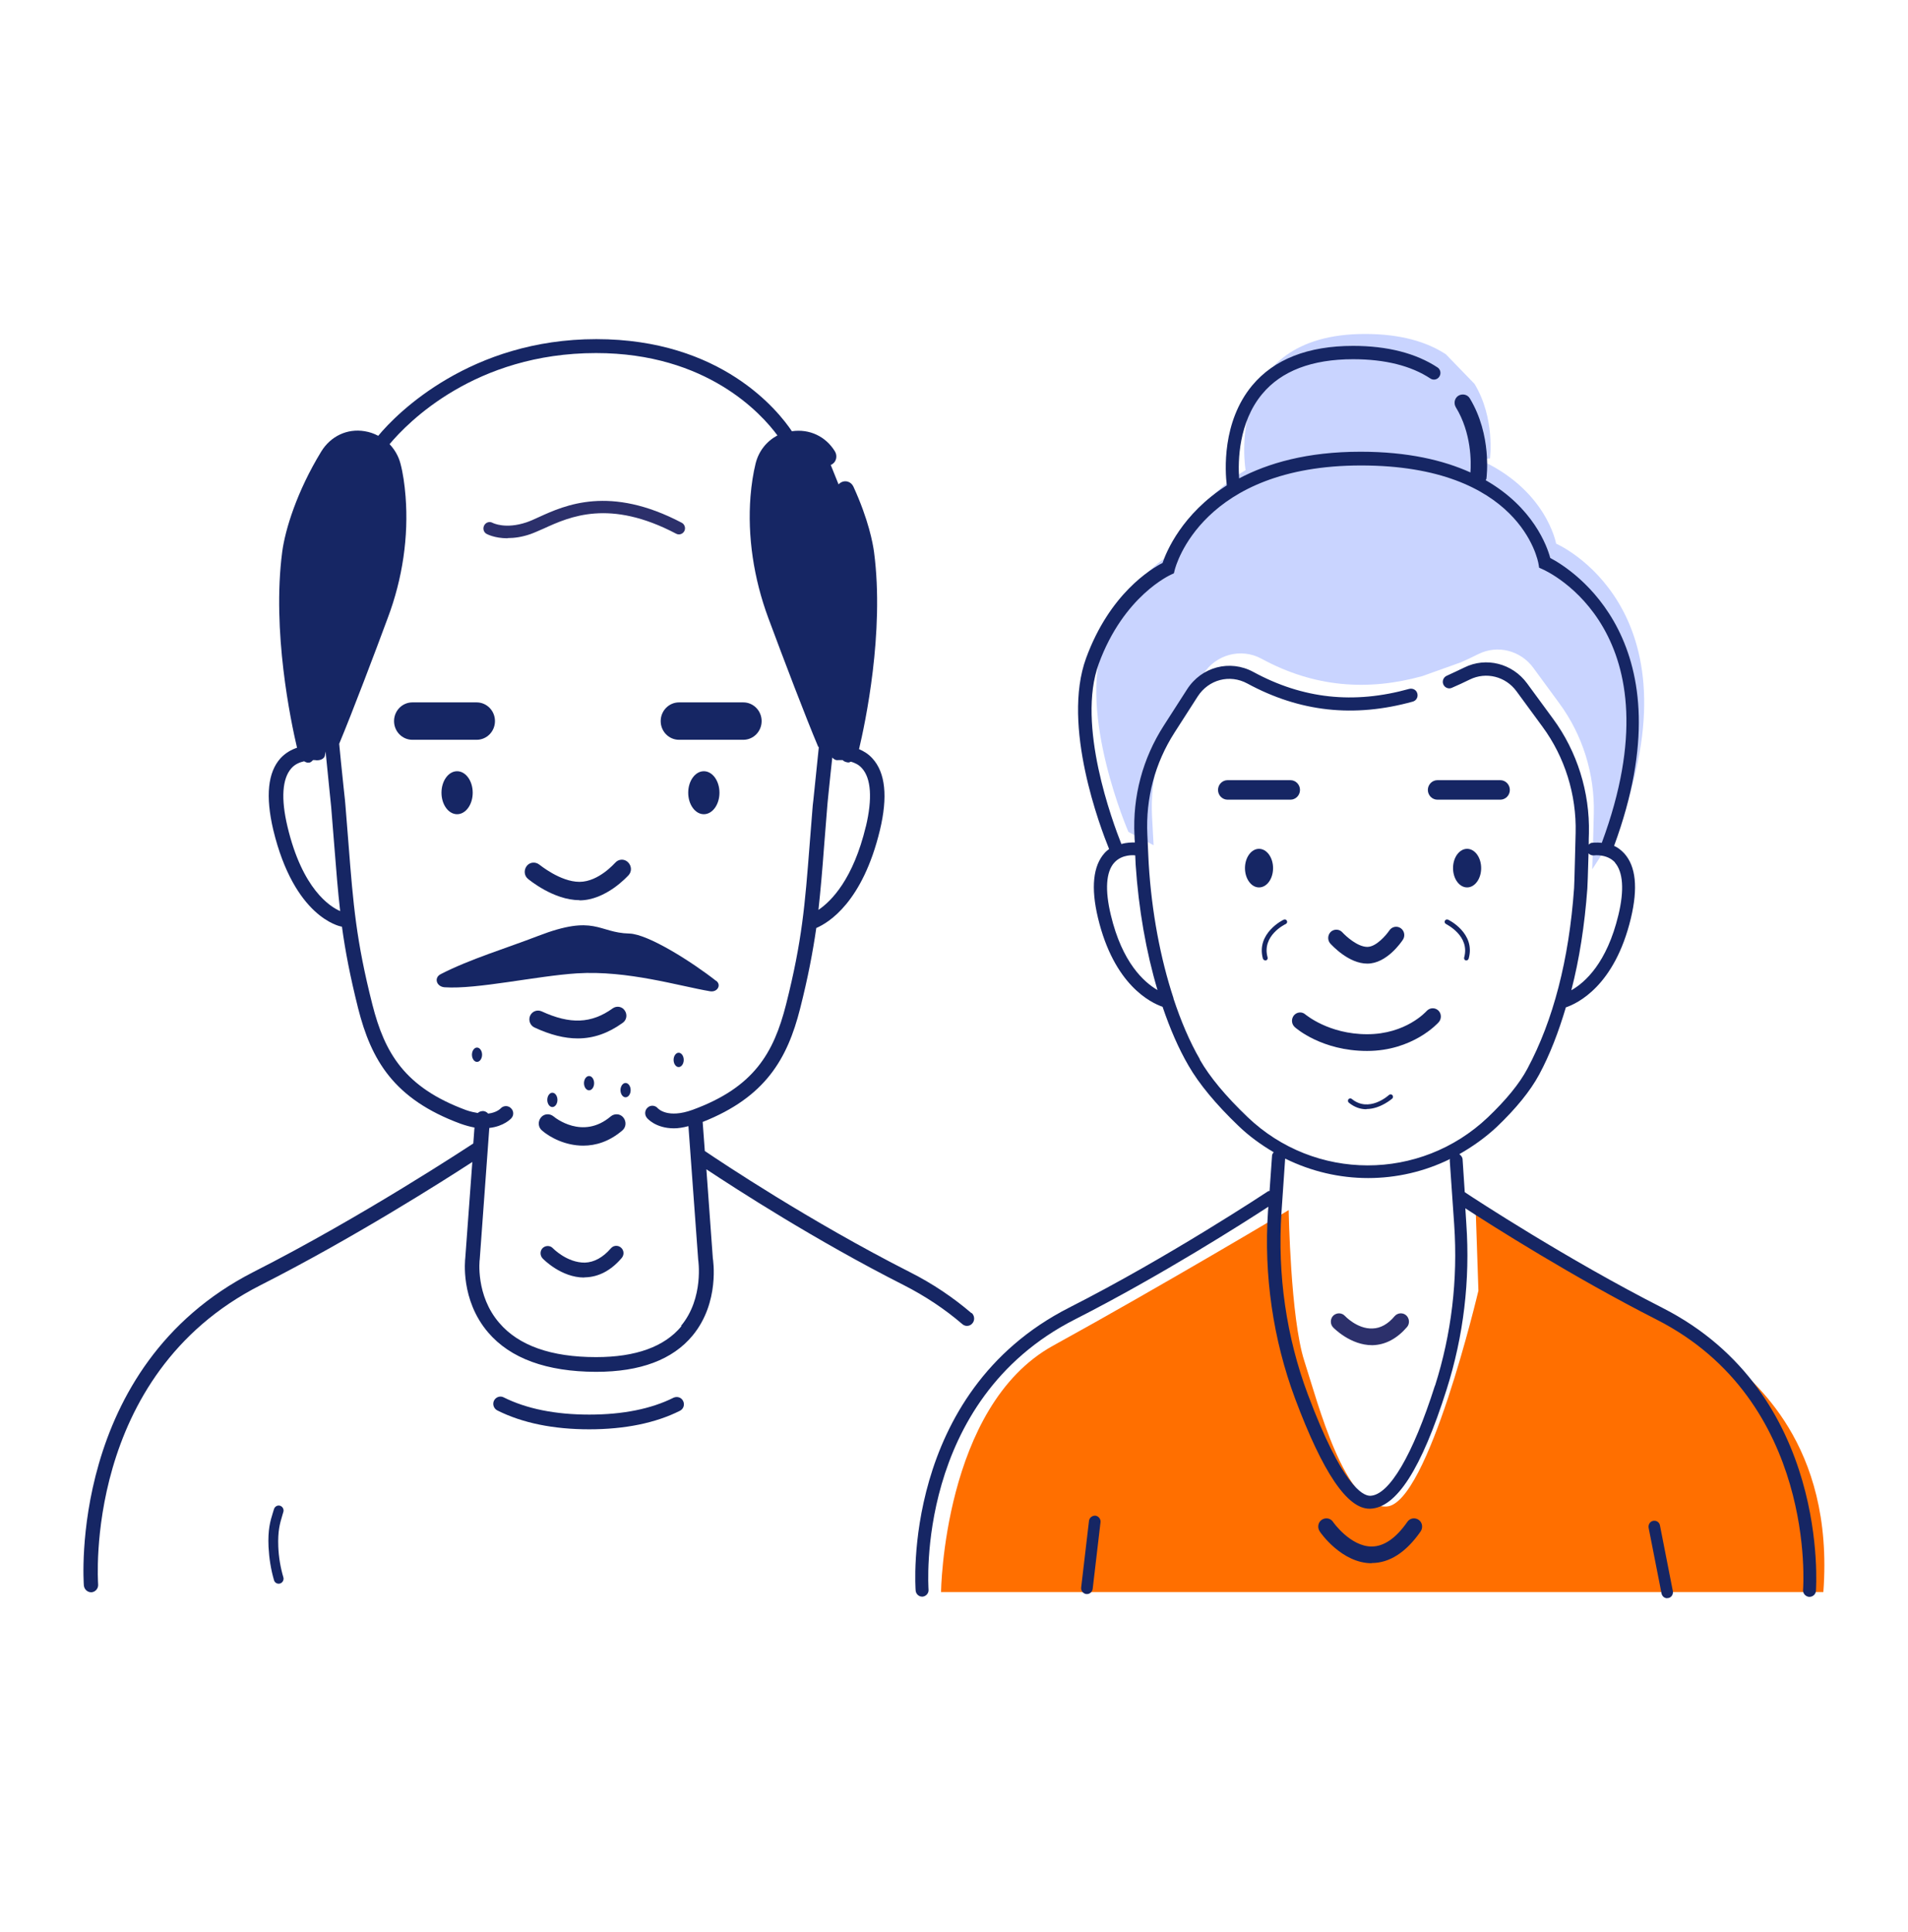
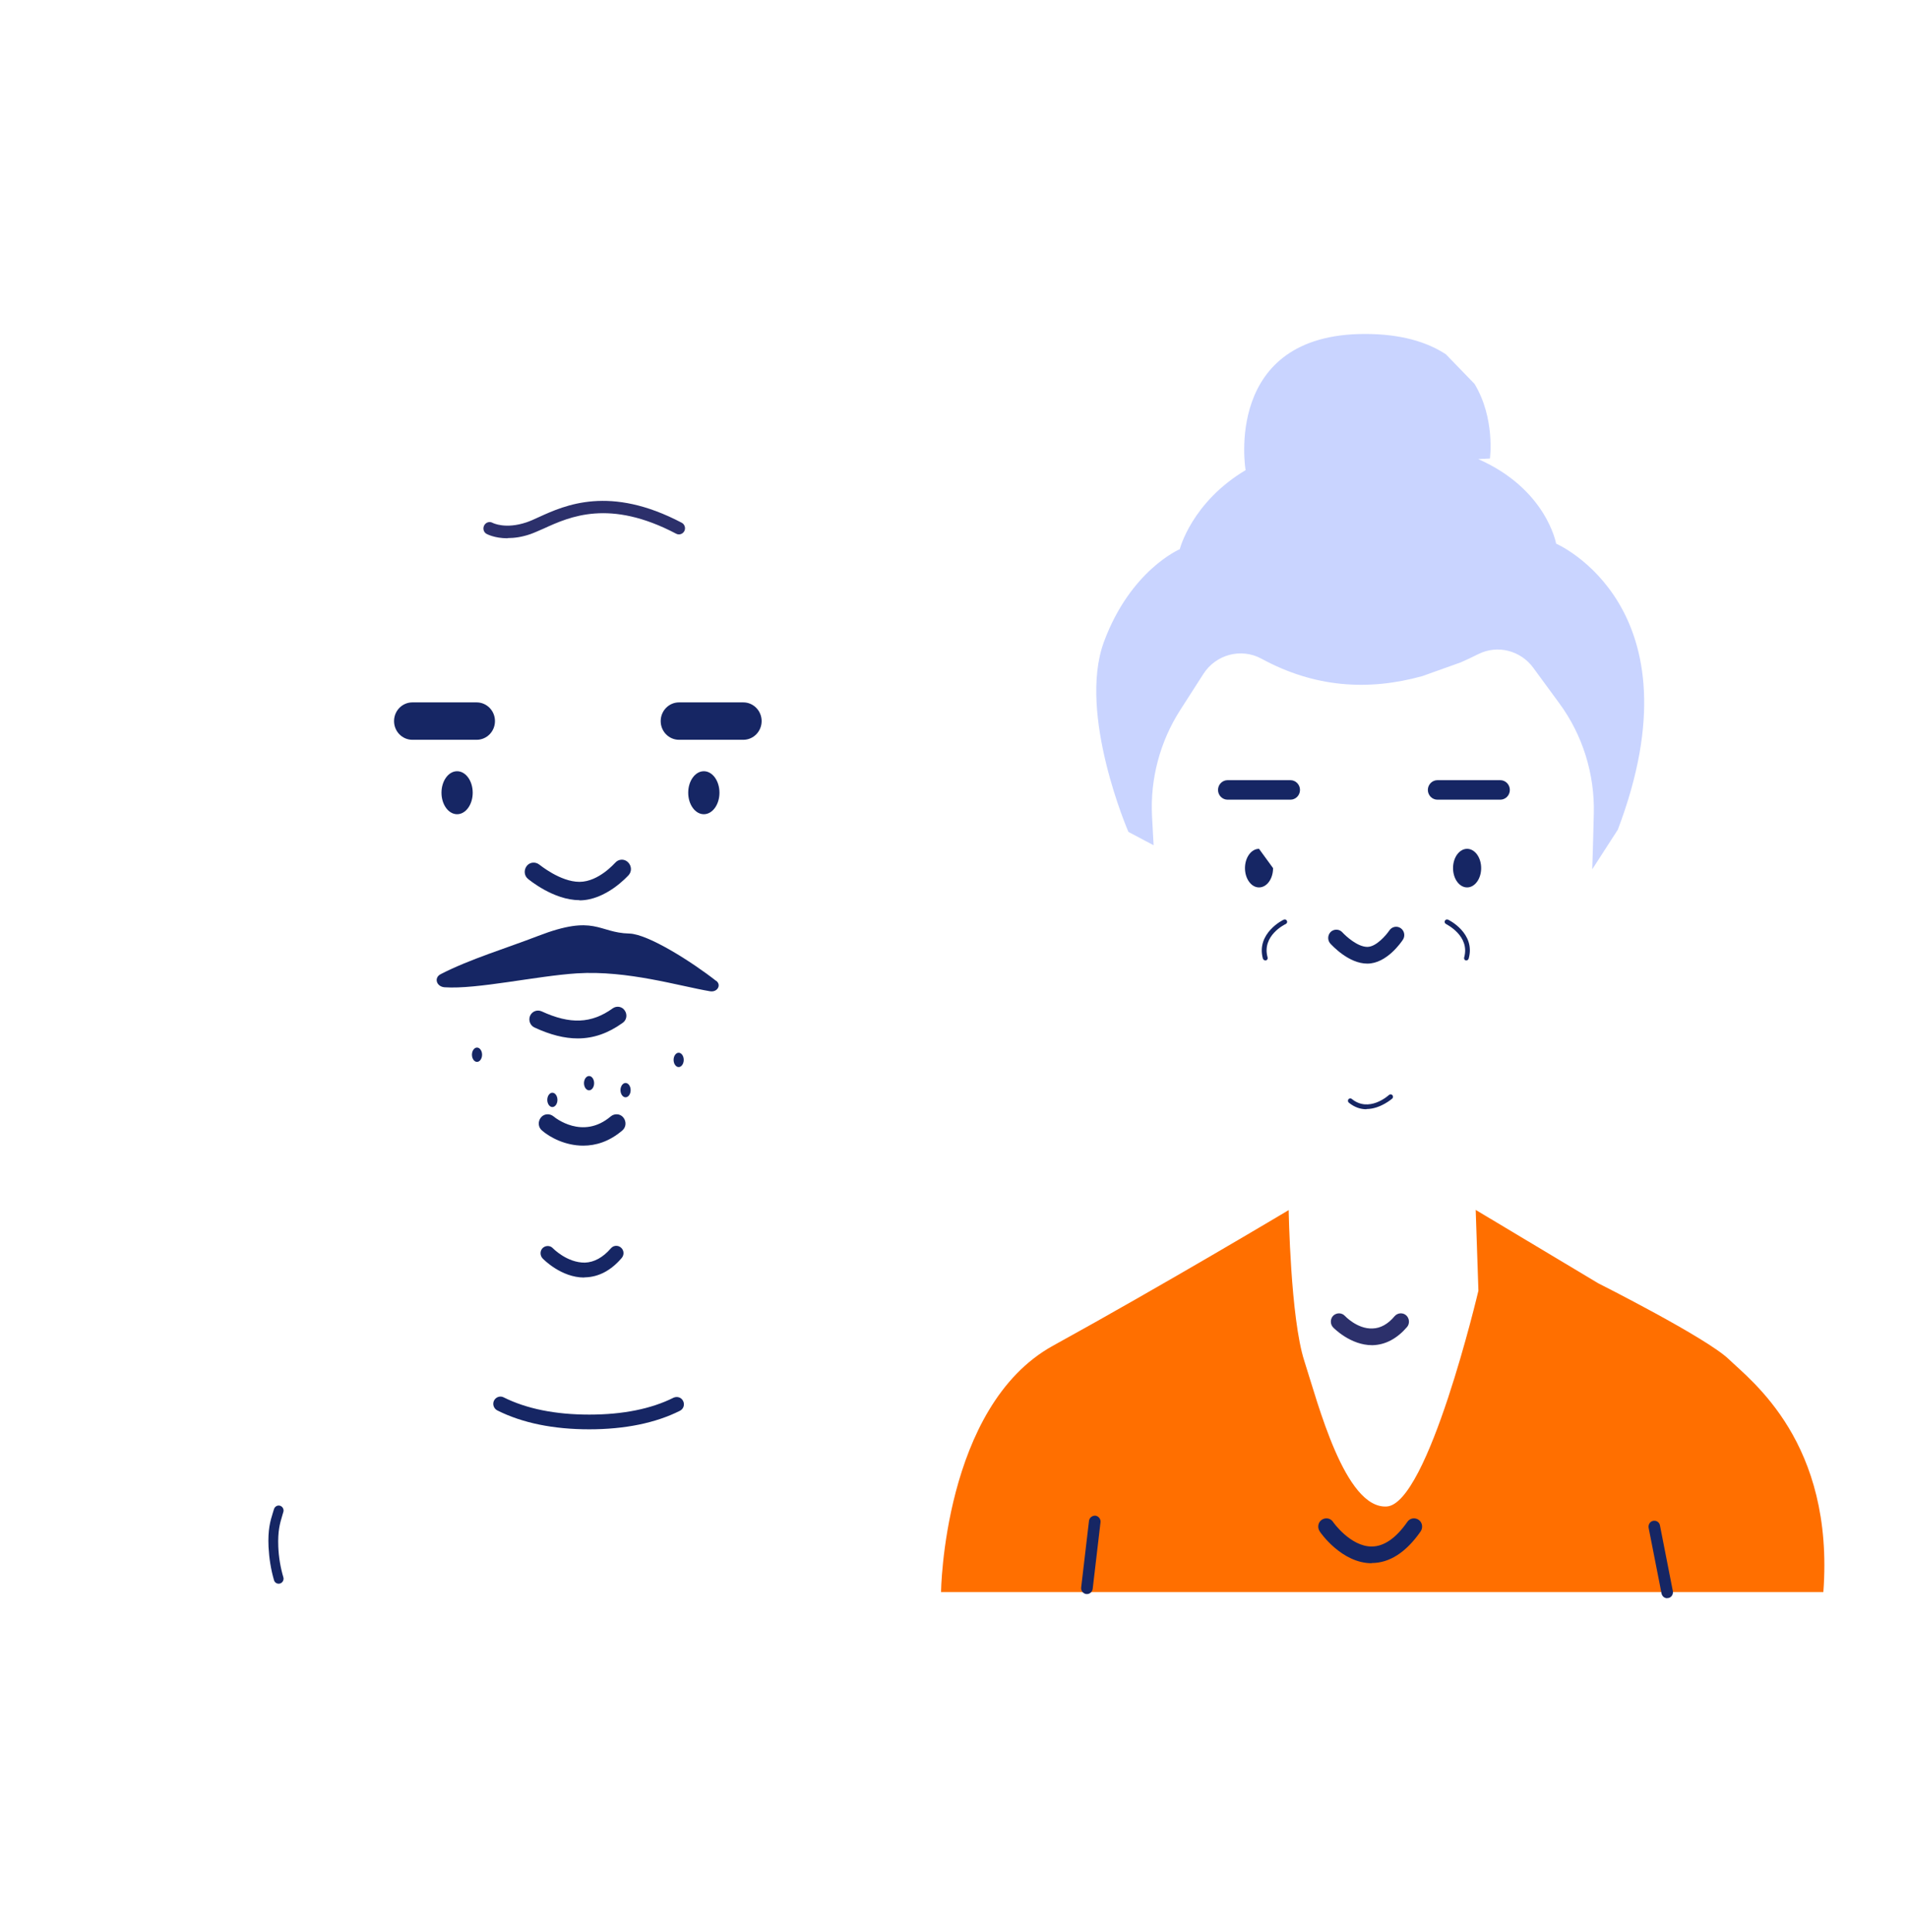
<svg xmlns="http://www.w3.org/2000/svg" width="80" height="81" viewBox="0 0 80 81" fill="none">
  <path d="M39.456 66.75C39.456 66.75 39.546 58.96 44.146 56.417C48.754 53.881 54.033 50.729 54.033 50.729C54.033 50.729 54.106 55.249 54.688 57.051C55.269 58.852 56.39 63.239 58.133 63.155C59.877 63.08 61.988 54.107 61.988 54.107L61.874 50.721L67.014 53.798C67.014 53.798 71.54 56.075 72.481 56.975C73.422 57.885 76.917 60.47 76.451 66.742H39.456V66.75Z" fill="#FF6F00" />
  <path d="M65.246 22.79C65.246 22.79 64.845 20.505 61.98 19.246L62.471 19.221C62.471 19.221 62.7 17.544 61.825 16.093L60.622 14.851C59.844 14.342 58.755 14 57.233 14C51.266 14 52.224 19.696 52.224 19.696H52.248C49.957 21.055 49.466 23.024 49.466 23.024C49.466 23.024 47.395 23.899 46.282 26.919C45.177 29.946 47.313 34.875 47.313 34.875L48.369 35.434C48.369 35.383 48.336 34.85 48.303 34.216C48.222 32.648 48.639 31.088 49.482 29.771L50.456 28.253C50.98 27.436 52.036 27.152 52.887 27.611C55.121 28.828 57.372 28.97 59.631 28.345L61.244 27.769C61.489 27.661 61.743 27.544 61.988 27.419C62.791 27.019 63.756 27.269 64.288 27.994L65.377 29.479C66.359 30.813 66.867 32.448 66.826 34.108C66.801 35.2 66.768 36.259 66.76 36.443L67.832 34.783C71.385 25.434 65.246 22.79 65.246 22.79Z" fill="#C9D4FF" />
  <path d="M11.685 66.391C11.595 66.391 11.513 66.333 11.488 66.241C11.357 65.791 11.284 65.324 11.259 64.848C11.226 64.123 11.333 63.764 11.439 63.422L11.488 63.264C11.521 63.155 11.636 63.089 11.742 63.122C11.848 63.155 11.914 63.272 11.881 63.38L11.832 63.547C11.734 63.873 11.644 64.181 11.668 64.832C11.685 65.274 11.758 65.707 11.881 66.124C11.914 66.233 11.848 66.35 11.742 66.383C11.726 66.383 11.701 66.391 11.685 66.391Z" fill="#162664" />
  <path d="M57.511 65.532C56.259 65.532 55.367 64.256 55.334 64.198C55.228 64.039 55.261 63.822 55.416 63.714C55.572 63.606 55.784 63.639 55.891 63.797C55.891 63.806 56.619 64.832 57.511 64.832C58.027 64.832 58.534 64.481 59.009 63.797C59.116 63.639 59.328 63.606 59.484 63.714C59.639 63.822 59.672 64.039 59.566 64.198C58.952 65.082 58.256 65.524 57.511 65.524V65.532Z" fill="#162664" />
  <path d="M24.707 59.919C23.201 59.919 21.899 59.653 20.852 59.127C20.704 59.052 20.639 58.869 20.712 58.718C20.786 58.568 20.966 58.502 21.114 58.577C22.079 59.06 23.291 59.302 24.707 59.302C26.123 59.302 27.309 59.06 28.242 58.593C28.39 58.527 28.57 58.577 28.644 58.735C28.717 58.885 28.66 59.069 28.504 59.144C27.489 59.653 26.204 59.919 24.698 59.919H24.707Z" fill="#162664" />
  <path d="M19.166 34.133C19.527 34.133 19.82 33.729 19.82 33.232C19.82 32.734 19.527 32.331 19.166 32.331C18.804 32.331 18.511 32.734 18.511 33.232C18.511 33.729 18.804 34.133 19.166 34.133Z" fill="#162664" />
  <path d="M29.511 34.133C29.873 34.133 30.166 33.729 30.166 33.232C30.166 32.734 29.873 32.331 29.511 32.331C29.15 32.331 28.856 32.734 28.856 33.232C28.856 33.729 29.15 34.133 29.511 34.133Z" fill="#162664" />
  <path d="M30.035 41.121C30.256 41.297 30.076 41.605 29.773 41.555C28.48 41.338 26.311 40.671 24.191 40.804C22.489 40.913 20 41.48 18.642 41.388C18.298 41.363 18.183 40.988 18.478 40.838C19.689 40.212 21.245 39.745 22.562 39.236C24.96 38.311 25.067 39.103 26.385 39.136C27.17 39.153 29.02 40.329 30.027 41.121H30.035Z" fill="#162664" />
  <path d="M24.224 43.532C23.667 43.532 23.07 43.381 22.407 43.073C22.227 42.989 22.145 42.764 22.227 42.581C22.309 42.397 22.521 42.314 22.71 42.397C23.905 42.948 24.797 42.914 25.689 42.272C25.853 42.156 26.082 42.189 26.196 42.364C26.311 42.531 26.278 42.764 26.106 42.881C25.501 43.315 24.887 43.532 24.224 43.532Z" fill="#162664" />
  <path d="M24.289 37.735C23.209 37.735 22.178 36.876 22.137 36.843C21.973 36.709 21.957 36.468 22.087 36.301C22.218 36.134 22.456 36.117 22.62 36.251C22.628 36.251 23.487 36.968 24.297 36.968C25.108 36.968 25.787 36.167 25.795 36.167C25.934 36.009 26.172 35.992 26.327 36.142C26.483 36.292 26.499 36.526 26.36 36.684C26.319 36.726 25.411 37.744 24.297 37.744L24.289 37.735Z" fill="#162664" />
  <path d="M19.984 31.013H17.291C16.866 31.013 16.522 30.663 16.522 30.229C16.522 29.796 16.866 29.445 17.291 29.445H19.984C20.41 29.445 20.753 29.796 20.753 30.229C20.753 30.663 20.41 31.013 19.984 31.013Z" fill="#162664" />
  <path d="M31.165 31.013H28.472C28.046 31.013 27.702 30.663 27.702 30.229C27.702 29.796 28.046 29.445 28.472 29.445H31.165C31.59 29.445 31.934 29.796 31.934 30.229C31.934 30.663 31.59 31.013 31.165 31.013Z" fill="#162664" />
  <path d="M69.903 67C69.788 67 69.69 66.917 69.666 66.8L69.125 64.048C69.101 63.914 69.183 63.781 69.314 63.756C69.453 63.731 69.576 63.814 69.6 63.948L70.14 66.7C70.165 66.833 70.083 66.967 69.952 66.992C69.936 66.992 69.919 66.992 69.903 66.992V67Z" fill="#162664" />
  <path d="M45.57 66.825C45.57 66.825 45.553 66.825 45.545 66.825C45.414 66.808 45.316 66.683 45.332 66.55L45.66 63.756C45.676 63.622 45.799 63.531 45.93 63.539C46.061 63.556 46.159 63.681 46.143 63.814L45.815 66.608C45.799 66.733 45.693 66.825 45.578 66.825H45.57Z" fill="#162664" />
-   <path d="M53.378 36.393C53.378 36.843 53.116 37.202 52.789 37.202C52.461 37.202 52.2 36.835 52.2 36.393C52.2 35.951 52.461 35.584 52.789 35.584C53.116 35.584 53.378 35.951 53.378 36.393Z" fill="#162664" />
+   <path d="M53.378 36.393C53.378 36.843 53.116 37.202 52.789 37.202C52.461 37.202 52.2 36.835 52.2 36.393C52.2 35.951 52.461 35.584 52.789 35.584Z" fill="#162664" />
  <path d="M61.514 37.202C61.839 37.202 62.103 36.839 62.103 36.393C62.103 35.946 61.839 35.584 61.514 35.584C61.188 35.584 60.924 35.946 60.924 36.393C60.924 36.839 61.188 37.202 61.514 37.202Z" fill="#162664" />
-   <path d="M57.315 44.057C55.424 44.057 54.328 43.098 54.287 43.056C54.148 42.931 54.131 42.714 54.254 42.564C54.377 42.422 54.589 42.397 54.737 42.531C54.745 42.531 55.703 43.356 57.323 43.356C58.944 43.356 59.787 42.414 59.819 42.381C59.95 42.239 60.163 42.231 60.302 42.356C60.441 42.481 60.45 42.706 60.327 42.848C60.286 42.898 59.23 44.057 57.323 44.057H57.315Z" fill="#162664" />
  <path d="M57.331 40.396C56.545 40.396 55.858 39.637 55.776 39.553C55.653 39.412 55.662 39.195 55.801 39.061C55.94 38.936 56.161 38.945 56.284 39.086C56.439 39.253 56.922 39.695 57.331 39.695C57.708 39.695 58.133 39.186 58.256 39.003C58.362 38.844 58.575 38.803 58.731 38.911C58.886 39.02 58.927 39.236 58.821 39.395C58.755 39.495 58.142 40.396 57.331 40.396Z" fill="#162664" />
  <path d="M62.905 33.524H60.27C60.049 33.524 59.868 33.34 59.868 33.115C59.868 32.89 60.049 32.706 60.27 32.706H62.905C63.126 32.706 63.306 32.89 63.306 33.115C63.306 33.34 63.126 33.524 62.905 33.524Z" fill="#162664" />
  <path d="M54.106 33.524H51.471C51.25 33.524 51.07 33.34 51.07 33.115C51.07 32.89 51.25 32.706 51.471 32.706H54.106C54.327 32.706 54.507 32.89 54.507 33.115C54.507 33.34 54.327 33.524 54.106 33.524Z" fill="#162664" />
  <path d="M21.277 22.565C20.737 22.565 20.418 22.39 20.402 22.382C20.279 22.315 20.23 22.157 20.303 22.023C20.369 21.898 20.524 21.848 20.647 21.915C20.68 21.931 21.195 22.19 22.071 21.898C22.219 21.848 22.39 21.773 22.587 21.681C23.7 21.172 25.574 20.33 28.586 21.915C28.709 21.981 28.758 22.14 28.693 22.265C28.627 22.39 28.472 22.44 28.349 22.373C25.558 20.905 23.896 21.656 22.8 22.157C22.587 22.248 22.407 22.332 22.243 22.39C21.883 22.515 21.564 22.557 21.294 22.557L21.277 22.565Z" fill="#2C306B" />
  <path d="M61.481 40.262C61.481 40.262 61.465 40.262 61.456 40.262C61.407 40.246 61.375 40.196 61.391 40.137C61.645 39.228 60.638 38.745 60.63 38.736C60.581 38.711 60.556 38.653 60.581 38.603C60.605 38.553 60.663 38.528 60.712 38.553C60.728 38.553 61.882 39.12 61.579 40.187C61.563 40.229 61.53 40.262 61.481 40.262Z" fill="#162664" />
  <path d="M57.29 46.501C57.053 46.501 56.799 46.425 56.554 46.225C56.513 46.192 56.505 46.125 56.537 46.084C56.57 46.042 56.636 46.033 56.676 46.067C57.397 46.659 58.207 45.933 58.24 45.9C58.281 45.867 58.346 45.867 58.379 45.908C58.42 45.95 58.412 46.017 58.379 46.05C58.379 46.05 57.88 46.492 57.298 46.492L57.29 46.501Z" fill="#162664" />
  <path d="M53.051 40.262C53.01 40.262 52.969 40.229 52.952 40.187C52.658 39.12 53.812 38.553 53.828 38.553C53.877 38.528 53.935 38.553 53.959 38.603C53.984 38.653 53.959 38.711 53.91 38.736C53.869 38.753 52.895 39.228 53.149 40.137C53.165 40.187 53.133 40.246 53.083 40.262C53.075 40.262 53.067 40.262 53.059 40.262H53.051Z" fill="#162664" />
-   <path d="M69.715 54.832C65.712 52.797 61.8 50.237 61.415 49.978L61.325 48.611C61.325 48.519 61.26 48.435 61.186 48.385C61.743 48.068 62.275 47.693 62.766 47.234C63.568 46.467 64.165 45.733 64.534 45.049C64.992 44.199 65.352 43.248 65.655 42.23C66.146 42.064 67.701 41.33 68.381 38.494C68.683 37.227 68.593 36.318 68.102 35.775C67.971 35.634 67.824 35.525 67.677 35.459C70.828 26.902 65.876 23.849 65 23.391C64.869 22.899 64.288 21.272 62.291 20.13C62.299 20.105 62.324 20.088 62.324 20.063C62.332 19.988 62.561 18.245 61.628 16.702C61.53 16.535 61.317 16.494 61.154 16.585C60.99 16.685 60.941 16.902 61.039 17.069C61.702 18.153 61.685 19.387 61.653 19.805C60.523 19.296 59.034 18.937 57.045 18.937C54.81 18.937 53.173 19.413 51.954 20.055C51.905 19.329 51.929 17.711 52.92 16.519C53.722 15.551 55.007 15.059 56.734 15.059C58.076 15.059 59.165 15.334 59.975 15.868C60.098 15.951 60.27 15.918 60.351 15.785C60.433 15.66 60.401 15.485 60.27 15.401C59.369 14.809 58.174 14.5 56.734 14.5C54.843 14.5 53.419 15.059 52.502 16.16C51.233 17.686 51.364 19.755 51.438 20.347C49.556 21.548 48.901 23.132 48.745 23.599C48.271 23.841 46.527 24.884 45.537 27.594C44.506 30.421 46.143 34.708 46.503 35.592C46.437 35.642 46.372 35.692 46.315 35.759C45.832 36.292 45.733 37.21 46.036 38.477C46.707 41.288 48.238 42.03 48.745 42.206C49.056 43.123 49.416 43.957 49.834 44.674C50.276 45.441 50.98 46.292 51.929 47.201C52.379 47.635 52.879 47.993 53.403 48.302C53.378 48.344 53.345 48.377 53.337 48.427L53.231 49.928C53.231 49.928 53.19 49.928 53.173 49.937C53.132 49.962 49.024 52.689 44.833 54.815C37.77 58.401 38.383 66.608 38.392 66.683C38.408 66.825 38.523 66.933 38.662 66.933C38.662 66.933 38.678 66.933 38.686 66.933C38.834 66.917 38.948 66.783 38.932 66.633C38.932 66.55 38.351 58.718 45.079 55.307C48.672 53.481 52.183 51.238 53.181 50.587L53.165 50.787C52.985 53.448 53.378 56.158 54.303 58.635C55.465 61.737 56.488 63.247 57.421 63.247H57.446C58.551 63.214 59.598 61.579 60.654 58.251C61.366 56.008 61.645 53.673 61.481 51.304L61.44 50.654C62.553 51.379 65.974 53.548 69.453 55.316C76.181 58.735 75.608 66.566 75.6 66.641C75.583 66.791 75.698 66.925 75.845 66.942C75.845 66.942 75.862 66.942 75.87 66.942C76.009 66.942 76.132 66.833 76.14 66.691C76.14 66.608 76.762 58.41 69.698 54.824L69.715 54.832ZM67.71 36.159C68.053 36.551 68.111 37.31 67.857 38.361C67.374 40.371 66.457 41.188 65.884 41.513C66.22 40.212 66.441 38.794 66.555 37.252C66.564 37.135 66.58 36.66 66.605 35.775C66.662 35.834 66.736 35.867 66.826 35.859C66.826 35.859 67.382 35.784 67.718 36.159H67.71ZM46.576 38.361C46.323 37.31 46.372 36.543 46.724 36.159C47.051 35.8 47.559 35.85 47.599 35.859C47.608 36.067 47.616 36.217 47.616 36.242C47.739 38.111 48.058 39.912 48.533 41.505C47.96 41.171 47.051 40.354 46.576 38.361ZM50.309 44.407C49.883 43.673 49.515 42.806 49.204 41.864V41.847C48.655 40.179 48.287 38.236 48.164 36.209C48.164 36.159 48.132 35.634 48.107 34.992C48.033 33.465 48.426 31.989 49.245 30.713L50.219 29.195C50.677 28.486 51.561 28.253 52.298 28.653C54.499 29.846 56.766 30.096 59.238 29.412C59.386 29.37 59.467 29.22 59.426 29.07C59.386 28.92 59.238 28.845 59.091 28.878C56.758 29.529 54.622 29.295 52.551 28.169C51.569 27.636 50.374 27.953 49.769 28.903L48.794 30.421C47.91 31.797 47.485 33.39 47.567 35.033C47.567 35.133 47.575 35.225 47.583 35.317C47.452 35.317 47.248 35.317 47.018 35.383C46.658 34.474 45.128 30.388 46.069 27.828C47.117 24.967 49.081 24.1 49.097 24.091L49.22 24.033L49.253 23.899C49.294 23.724 50.415 19.513 57.069 19.513C63.724 19.513 64.485 23.474 64.509 23.649L64.534 23.799L64.665 23.858C64.902 23.958 70.435 26.502 67.161 35.333C66.932 35.308 66.752 35.333 66.736 35.333C66.686 35.342 66.645 35.375 66.613 35.408C66.613 35.258 66.613 35.1 66.621 34.933C66.662 33.215 66.13 31.505 65.115 30.129L64.026 28.645C63.413 27.811 62.307 27.527 61.391 27.986C61.145 28.103 60.9 28.22 60.662 28.328C60.523 28.386 60.458 28.553 60.515 28.686C60.572 28.828 60.736 28.895 60.867 28.837C61.121 28.728 61.374 28.611 61.628 28.486C62.307 28.153 63.126 28.353 63.584 28.978L64.673 30.463C65.614 31.739 66.105 33.324 66.064 34.916C66.048 35.442 66.015 37.026 65.999 37.235C65.786 40.237 65.123 42.781 64.043 44.799C63.707 45.433 63.142 46.117 62.381 46.843C59.549 49.528 55.13 49.528 52.306 46.826C51.389 45.95 50.718 45.141 50.309 44.424V44.407ZM60.163 58.093C59.238 60.995 58.248 62.68 57.454 62.705H57.446C57.135 62.705 56.267 62.28 54.835 58.452C53.934 56.05 53.558 53.423 53.73 50.837L53.885 48.569C54.982 49.111 56.169 49.386 57.364 49.386C58.542 49.386 59.721 49.119 60.801 48.586C60.801 48.602 60.785 48.619 60.785 48.636L60.973 51.346C61.129 53.648 60.859 55.916 60.171 58.085L60.163 58.093Z" fill="#162664" />
  <path d="M24.453 48.027C23.708 48.027 23.062 47.685 22.726 47.393C22.562 47.259 22.546 47.018 22.677 46.851C22.808 46.684 23.045 46.667 23.209 46.801C23.258 46.843 24.428 47.801 25.607 46.801C25.771 46.667 26.008 46.684 26.139 46.851C26.27 47.018 26.254 47.259 26.09 47.393C25.542 47.86 24.977 48.027 24.453 48.027Z" fill="#162664" />
-   <path d="M40.733 55.049C39.963 54.39 39.096 53.806 38.154 53.331C33.947 51.196 30.232 48.711 29.552 48.252L29.462 47.034C32.098 45.992 33.014 44.382 33.546 42.289C33.882 40.963 34.078 39.92 34.226 38.903C34.749 38.678 36.166 37.819 36.894 34.8C37.23 33.398 37.123 32.389 36.583 31.797C36.411 31.605 36.215 31.489 36.018 31.405C36.272 30.338 37.09 26.51 36.648 23.149C36.599 22.782 36.419 21.789 35.781 20.397C35.691 20.205 35.47 20.121 35.282 20.213C35.232 20.238 35.191 20.272 35.159 20.305L34.831 19.488C34.831 19.488 34.872 19.479 34.889 19.463C35.069 19.354 35.118 19.112 35.011 18.929C34.627 18.295 33.939 17.97 33.203 18.078C32.638 17.236 30.256 14.217 25.001 14.217C19.747 14.217 16.653 17.303 15.859 18.27C15.687 18.178 15.499 18.111 15.294 18.078C14.558 17.953 13.862 18.287 13.469 18.929C12.446 20.605 11.955 22.206 11.832 23.14C11.398 26.46 12.192 30.229 12.454 31.347C12.225 31.422 11.979 31.555 11.767 31.781C11.226 32.373 11.128 33.382 11.456 34.783C12.34 38.461 14.239 38.828 14.312 38.844C14.312 38.844 14.329 38.844 14.337 38.844C14.476 39.87 14.68 40.929 15.016 42.272C15.564 44.432 16.506 46.075 19.313 47.109C19.526 47.184 19.714 47.234 19.894 47.268L19.845 47.935C19.665 48.052 15.196 51.004 10.629 53.322C2.837 57.301 3.508 66.374 3.516 66.466C3.533 66.625 3.664 66.75 3.819 66.75C3.827 66.75 3.836 66.75 3.844 66.75C4.008 66.733 4.13 66.583 4.114 66.416C4.114 66.333 3.467 57.668 10.915 53.881C14.795 51.913 18.601 49.495 19.804 48.711L19.509 52.73C19.501 52.806 19.297 54.49 20.467 55.858C21.4 56.95 22.922 57.501 24.977 57.509H25.001C26.843 57.509 28.202 57 29.037 55.991C30.191 54.599 29.896 52.797 29.888 52.747L29.618 49.019C30.854 49.837 34.185 51.996 37.892 53.873C38.793 54.332 39.62 54.882 40.348 55.508C40.405 55.558 40.471 55.583 40.544 55.583C40.626 55.583 40.716 55.549 40.773 55.474C40.88 55.349 40.864 55.149 40.741 55.041L40.733 55.049ZM36.305 34.641C35.773 36.86 34.856 37.777 34.316 38.144C34.406 37.318 34.479 36.476 34.553 35.475C34.594 34.975 34.635 34.433 34.684 33.832C34.684 33.791 34.709 33.549 34.741 33.232C34.807 32.598 34.856 32.106 34.897 31.756C34.962 31.831 35.044 31.881 35.151 31.864C35.151 31.864 35.232 31.864 35.331 31.864C35.372 31.906 35.421 31.931 35.478 31.947C35.511 31.956 35.543 31.964 35.576 31.964C35.617 31.964 35.642 31.939 35.683 31.931C35.838 31.981 36.002 32.047 36.141 32.206C36.526 32.631 36.583 33.482 36.305 34.65V34.641ZM13.649 31.48C13.682 31.789 13.731 32.314 13.813 33.115C13.854 33.49 13.878 33.782 13.886 33.832C13.936 34.433 13.977 34.966 14.018 35.475C14.099 36.493 14.165 37.352 14.263 38.194C13.837 38.011 12.675 37.277 12.053 34.65C11.775 33.482 11.832 32.64 12.217 32.206C12.372 32.031 12.569 31.956 12.749 31.914C12.798 31.939 12.855 31.972 12.912 31.972C12.945 31.972 12.978 31.972 13.011 31.956C13.06 31.939 13.084 31.897 13.125 31.864C13.166 31.864 13.199 31.864 13.207 31.864C13.379 31.897 13.6 31.831 13.625 31.664L13.657 31.472L13.649 31.48ZM28.57 55.599C27.858 56.458 26.655 56.892 25.001 56.892H24.985C23.111 56.892 21.744 56.408 20.934 55.458C19.935 54.307 20.107 52.814 20.115 52.789L20.516 47.285C21.13 47.218 21.433 46.892 21.449 46.867C21.556 46.742 21.539 46.551 21.408 46.442C21.286 46.334 21.097 46.35 20.991 46.467C20.983 46.475 20.827 46.642 20.467 46.684C20.418 46.626 20.344 46.584 20.262 46.576C20.164 46.576 20.082 46.609 20.033 46.659C19.886 46.634 19.722 46.601 19.534 46.534C16.964 45.583 16.129 44.14 15.614 42.114C14.934 39.437 14.811 37.919 14.615 35.408C14.574 34.908 14.533 34.358 14.484 33.766C14.484 33.715 14.451 33.415 14.41 33.04C14.345 32.414 14.239 31.405 14.222 31.18C14.779 29.846 15.736 27.319 16.26 25.901C16.882 24.25 17.136 22.49 17.005 20.814C16.964 20.305 16.898 19.838 16.792 19.438C16.71 19.121 16.547 18.845 16.334 18.62C17.079 17.728 19.91 14.801 24.993 14.801C29.642 14.801 31.934 17.353 32.597 18.253C32.147 18.495 31.811 18.904 31.68 19.438C31.582 19.838 31.508 20.305 31.467 20.814C31.337 22.482 31.598 24.241 32.212 25.901C32.875 27.686 33.784 30.071 34.299 31.289C34.299 31.305 34.324 31.314 34.332 31.322C34.291 31.722 34.201 32.615 34.144 33.148C34.111 33.465 34.087 33.707 34.078 33.757C34.029 34.358 33.988 34.9 33.947 35.408C33.751 37.919 33.636 39.428 32.957 42.114C32.441 44.14 31.615 45.583 29.037 46.526C27.997 46.901 27.604 46.484 27.58 46.459C27.473 46.334 27.285 46.317 27.162 46.425C27.031 46.534 27.015 46.726 27.121 46.859C27.138 46.884 27.49 47.301 28.259 47.301C28.439 47.301 28.644 47.268 28.865 47.209L29.274 52.806C29.274 52.806 29.528 54.415 28.554 55.583L28.57 55.599Z" fill="#162664" />
  <path d="M24.494 53.556C23.528 53.556 22.783 52.789 22.751 52.755C22.636 52.63 22.636 52.439 22.751 52.322C22.873 52.205 23.062 52.205 23.176 52.322C23.176 52.322 23.765 52.939 24.527 52.931C24.92 52.914 25.28 52.714 25.615 52.33C25.722 52.205 25.91 52.188 26.041 52.305C26.164 52.414 26.18 52.605 26.065 52.739C25.623 53.256 25.108 53.531 24.543 53.548C24.527 53.548 24.51 53.548 24.494 53.548V53.556Z" fill="#162664" />
  <path d="M57.528 56.392C56.627 56.392 55.932 55.683 55.899 55.649C55.768 55.516 55.768 55.291 55.899 55.157C56.038 55.024 56.251 55.024 56.382 55.157C56.382 55.157 56.906 55.724 57.552 55.691C57.88 55.683 58.199 55.508 58.477 55.174C58.6 55.032 58.821 55.016 58.96 55.141C59.099 55.266 59.116 55.491 58.993 55.633C58.575 56.116 58.093 56.375 57.56 56.392H57.511H57.528Z" fill="#2C306B" />
  <path d="M20.213 44.215C20.213 44.382 20.115 44.516 20 44.516C19.886 44.516 19.788 44.382 19.788 44.215C19.788 44.049 19.886 43.915 20 43.915C20.115 43.915 20.213 44.049 20.213 44.215Z" fill="#162664" />
  <path d="M23.373 46.109C23.373 46.275 23.274 46.409 23.16 46.409C23.045 46.409 22.947 46.275 22.947 46.109C22.947 45.942 23.045 45.808 23.16 45.808C23.274 45.808 23.373 45.942 23.373 46.109Z" fill="#162664" />
  <path d="M24.911 45.408C24.911 45.575 24.813 45.708 24.699 45.708C24.584 45.708 24.486 45.575 24.486 45.408C24.486 45.241 24.584 45.108 24.699 45.108C24.813 45.108 24.911 45.241 24.911 45.408Z" fill="#162664" />
  <path d="M26.442 45.7C26.442 45.867 26.344 46 26.229 46C26.115 46 26.016 45.867 26.016 45.7C26.016 45.533 26.115 45.4 26.229 45.4C26.344 45.4 26.442 45.533 26.442 45.7Z" fill="#162664" />
  <path d="M28.668 44.432C28.668 44.599 28.57 44.733 28.455 44.733C28.341 44.733 28.243 44.599 28.243 44.432C28.243 44.266 28.341 44.132 28.455 44.132C28.57 44.132 28.668 44.266 28.668 44.432Z" fill="#162664" />
</svg>